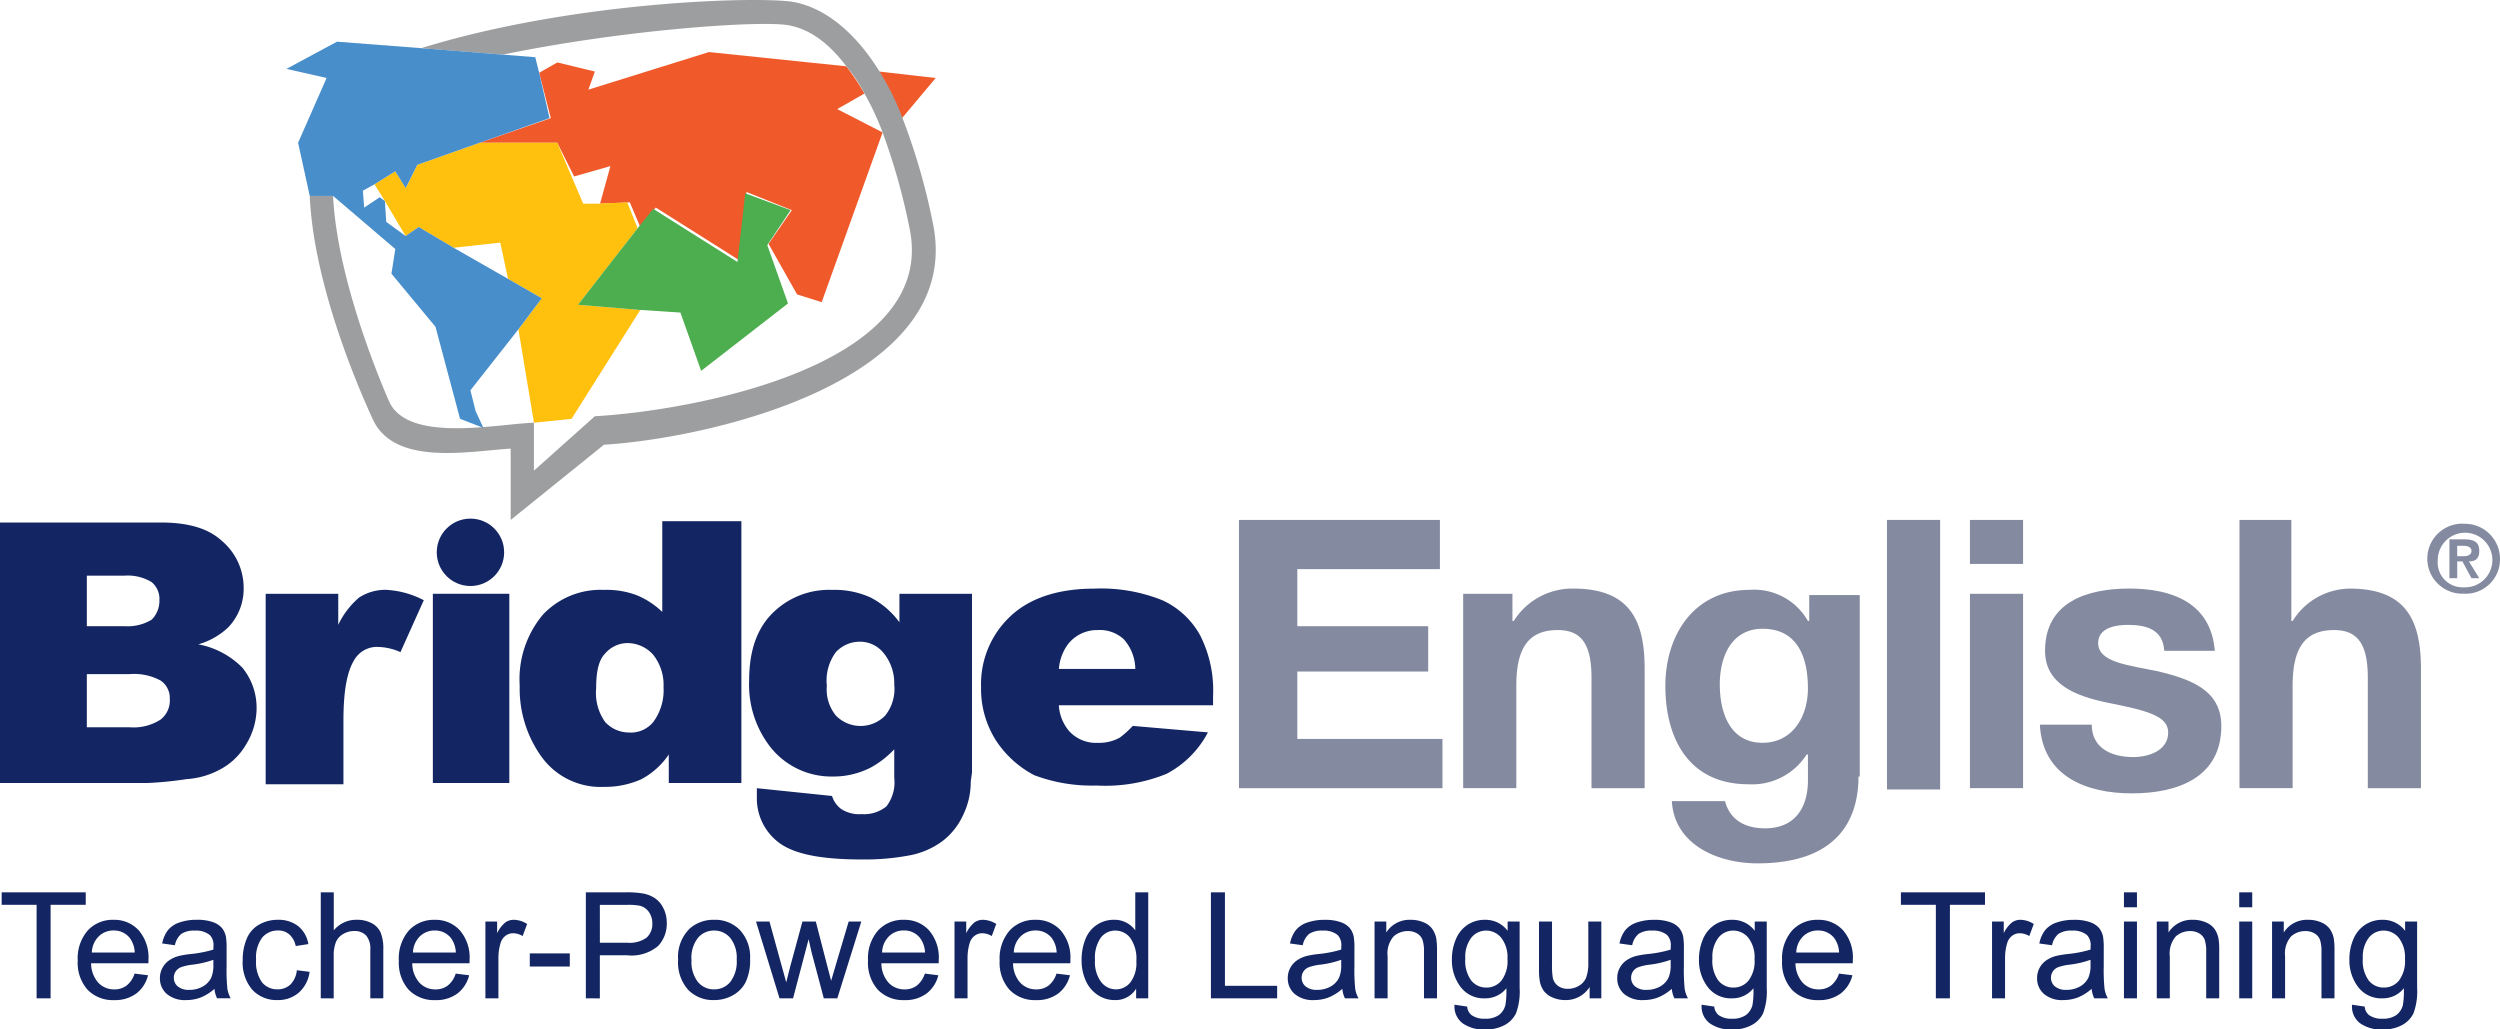
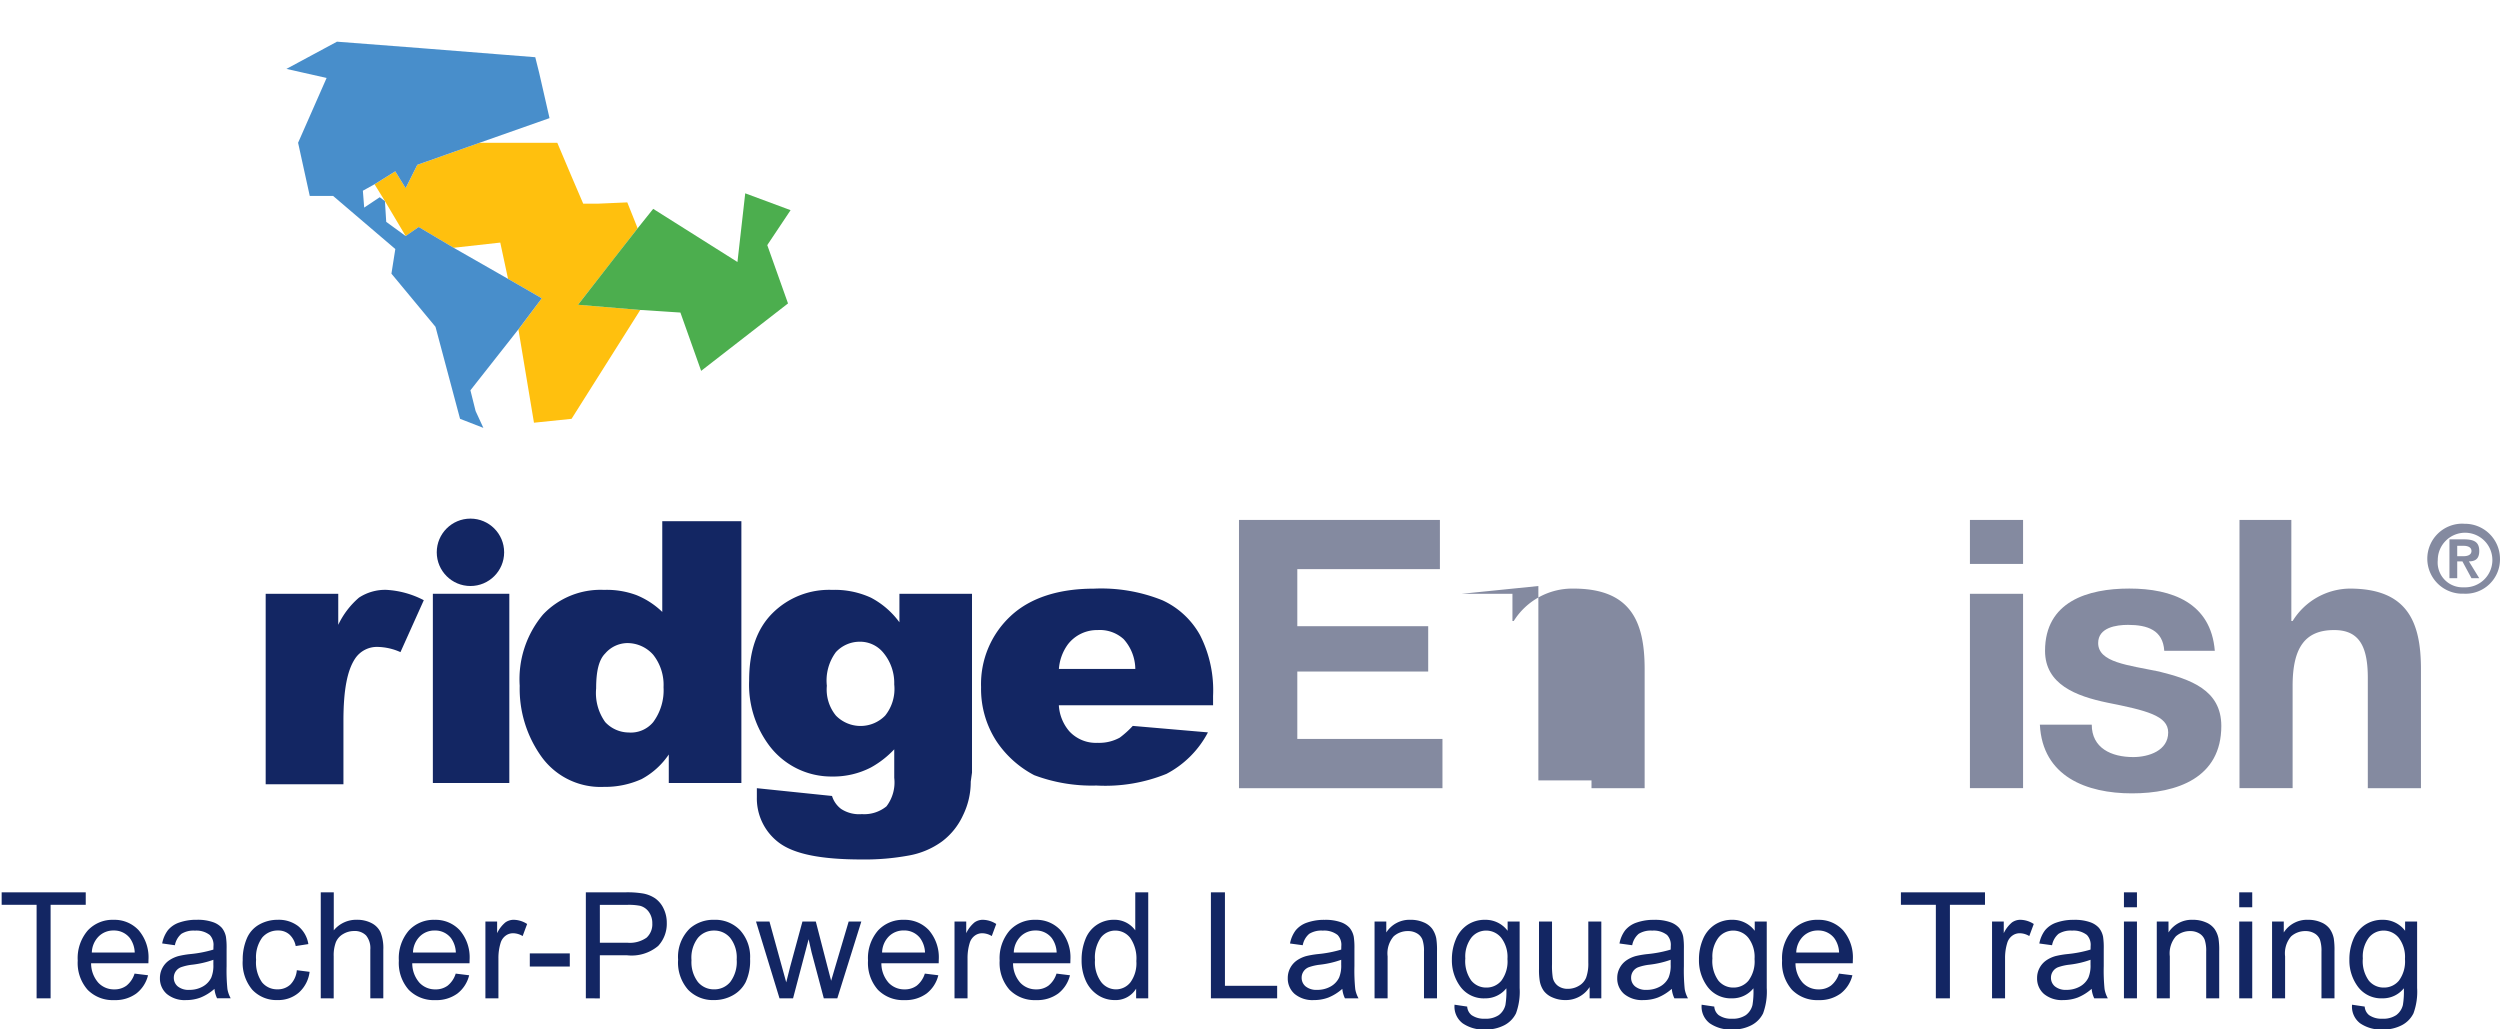
<svg xmlns="http://www.w3.org/2000/svg" width="228.942" height="94.278" viewBox="0 0 228.942 94.278">
  <g id="logo-header-bridge-english" transform="translate(1617 5283)">
    <circle id="Elipse_475" data-name="Elipse 475" cx="3.086" cy="3.086" r="3.086" transform="translate(-1577.004 -5235.507)" fill="#132663" />
    <g id="Grupo_4985" data-name="Grupo 4985" transform="translate(-1617 -5235.27)">
      <rect id="Rectángulo_2049" data-name="Rectángulo 2049" width="7.002" height="17.328" transform="translate(39.64 6.646)" fill="#132663" />
      <path id="Trazado_2406" data-name="Trazado 2406" d="M98.944,56.251a11.111,11.111,0,0,0-1.187-5.578,7.513,7.513,0,0,0-3.442-3.2,15.009,15.009,0,0,0-6.29-1.068c-3.2,0-5.816.831-7.6,2.492A8.5,8.5,0,0,0,77.7,55.42,8.776,8.776,0,0,0,79.124,60.4a9.409,9.409,0,0,0,3.442,3.086,14.961,14.961,0,0,0,5.7.949,14.877,14.877,0,0,0,6.409-1.068,8.99,8.99,0,0,0,3.8-3.8l-6.884-.593A8.657,8.657,0,0,1,90.4,60.049a3.9,3.9,0,0,1-2.018.475,3.314,3.314,0,0,1-2.611-1.068,4,4,0,0,1-.949-2.374H98.945v-.831ZM84.821,53.877a4.33,4.33,0,0,1,.831-2.374,3.376,3.376,0,0,1,2.73-1.306,3.233,3.233,0,0,1,2.374.831,4.154,4.154,0,0,1,1.068,2.73h-7Z" transform="translate(12.144 -40.228)" fill="#132663" fill-rule="evenodd" />
      <path id="Trazado_2407" data-name="Trazado 2407" d="M80.214,63.234V46.856H73.567v2.611a7.6,7.6,0,0,0-2.611-2.255A7.927,7.927,0,0,0,67.4,46.5a7.331,7.331,0,0,0-5.459,2.136c-1.424,1.424-2.136,3.442-2.136,6.172a9.281,9.281,0,0,0,1.662,5.7A7.11,7.11,0,0,0,67.4,63.591a7.48,7.48,0,0,0,3.561-.831A8.708,8.708,0,0,0,73.093,61.1v2.611a3.617,3.617,0,0,1-.712,2.611,3.213,3.213,0,0,1-2.255.712,3.011,3.011,0,0,1-1.9-.475,2.348,2.348,0,0,1-.831-1.187l-6.884-.712v.831a5.064,5.064,0,0,0,2.018,4.154c1.424,1.068,3.917,1.543,7.6,1.543A22.115,22.115,0,0,0,74.4,70.83a7.36,7.36,0,0,0,3.086-1.306,6.247,6.247,0,0,0,1.9-2.374,6.924,6.924,0,0,0,.712-3.086Zm-7.952-5.222a3.153,3.153,0,0,1-4.51,0,3.767,3.767,0,0,1-.831-2.73,4.369,4.369,0,0,1,.831-3.086,2.972,2.972,0,0,1,2.136-.949,2.756,2.756,0,0,1,2.255,1.068,4.331,4.331,0,0,1,.949,2.848A3.9,3.9,0,0,1,72.262,58.012Z" transform="translate(8.799 -40.21)" fill="#132663" fill-rule="evenodd" />
      <path id="Trazado_2408" data-name="Trazado 2408" d="M22.5,46.856h6.646V49.7a7.528,7.528,0,0,1,1.9-2.492,4.388,4.388,0,0,1,2.492-.712,8.391,8.391,0,0,1,3.442.949L34.843,52.2a5.326,5.326,0,0,0-2.018-.475,2.4,2.4,0,0,0-2.136,1.068c-.712,1.068-1.068,2.848-1.068,5.7V64.3H22.5V46.856Z" transform="translate(1.83 -40.21)" fill="#132663" fill-rule="evenodd" />
-       <path id="Trazado_2409" data-name="Trazado 2409" d="M24.194,54.593a7.63,7.63,0,0,0-4.035-2.136,6.608,6.608,0,0,0,2.73-1.543,5.106,5.106,0,0,0,1.424-3.679,5.637,5.637,0,0,0-2.018-4.273c-1.306-1.187-3.2-1.662-5.578-1.662H2V65.156H15.53a33.866,33.866,0,0,0,3.561-.356,7.435,7.435,0,0,0,2.967-.831A6.009,6.009,0,0,0,24.55,61.6a6.38,6.38,0,0,0,.949-3.323A5.8,5.8,0,0,0,24.194,54.593ZM9.952,46.166h3.442a4.245,4.245,0,0,1,2.492.593,1.992,1.992,0,0,1,.712,1.662,2.415,2.415,0,0,1-.712,1.78,4.245,4.245,0,0,1-2.492.593H9.952ZM16.717,59.34a4.563,4.563,0,0,1-2.848.712H9.952V55.186h3.917a5.062,5.062,0,0,1,2.848.593,1.925,1.925,0,0,1,.831,1.662A2.213,2.213,0,0,1,16.717,59.34Z" transform="translate(-2 -41.181)" fill="#132663" fill-rule="evenodd" />
      <path id="Trazado_2410" data-name="Trazado 2410" d="M55.155,41.2v8.308a7.419,7.419,0,0,0-2.374-1.543,7.793,7.793,0,0,0-2.967-.475,7.251,7.251,0,0,0-5.578,2.255A9.2,9.2,0,0,0,42.1,56.273,10.685,10.685,0,0,0,44.118,62.8a6.67,6.67,0,0,0,5.7,2.73,8.117,8.117,0,0,0,3.442-.712,6.979,6.979,0,0,0,2.492-2.255v2.611H62.4V41.2Zm-.831,18.4a2.66,2.66,0,0,1-2.255.949,2.972,2.972,0,0,1-2.136-.949A4.566,4.566,0,0,1,49.1,56.51c0-1.543.237-2.611.831-3.2a2.717,2.717,0,0,1,2.018-.949,3.163,3.163,0,0,1,2.374,1.068,4.441,4.441,0,0,1,.949,2.967A4.912,4.912,0,0,1,54.324,59.6Z" transform="translate(5.493 -41.2)" fill="#132663" fill-rule="evenodd" />
    </g>
    <g id="Grupo_4650" data-name="Grupo 4650" transform="translate(-1590.77 -5283)">
-       <path id="Trazado_2411" data-name="Trazado 2411" d="M77.691,11.053A35.706,35.706,0,0,0,75.555,6.78l5.222.593Zm-5.1-4.747A22.683,22.683,0,0,1,74.249,8.8l-2.492,1.424,4.154,2.136L70.333,27.906l-2.255-.712-2.611-4.629L67.6,19.479l-4.154-1.662-.593,6.29-7.714-4.866-1.424,1.78-.949-2.255-2.73.119.949-3.442-3.323.949-1.543-3.086H39l6.528-2.255L44.459,6.9l1.662-.949,3.442.831-.593,1.662L60.007,5Z" transform="translate(-21.316 -0.233)" fill="#f05a2b" fill-rule="evenodd" />
      <g id="Grupo_4646" data-name="Grupo 4646" transform="translate(8.071 13.075)">
        <path id="Trazado_2412" data-name="Trazado 2412" d="M40.513,12h7.121l1.306,3.086,1.068,2.492h1.306l2.73-.119.949,2.374-5.459,7,5.7.475L48.94,37.28l-3.442.356-1.424-8.545,2.136-2.848-3.086-1.78-.712-3.323-4.273.475-3.2-1.9-1.187.831-1.9-3.2L30.9,15.8l1.9-1.187.949,1.543,1.068-2.136Z" transform="translate(-30.9 -12)" fill="#ffc00e" fill-rule="evenodd" />
      </g>
      <g id="Grupo_4647" data-name="Grupo 4647" transform="translate(26.704 17.703)">
        <path id="Trazado_2413" data-name="Trazado 2413" d="M49.923,21.834l2.136-2.73,1.424-1.78L61.2,22.19l.712-6.29,4.154,1.543-2.136,3.2,1.9,5.341L57.875,32.16l-1.9-5.341L52.3,26.582l-5.7-.475Z" transform="translate(-46.6 -15.9)" fill="#4cae4e" fill-rule="evenodd" />
      </g>
      <g id="Grupo_4648" data-name="Grupo 4648" transform="translate(2.136)">
-         <path id="Trazado_2414" data-name="Trazado 2414" d="M25.9,18.924h2.136c.356,7.24,3.917,16.022,5.1,18.752,1.662,3.917,9.851,2.136,13.293,2.018v4.391L52.011,39.1c8.664-.475,31.333-4.51,28.84-17.091a58.586,58.586,0,0,0-2.492-8.9A24.764,24.764,0,0,0,76.7,9.548a13.01,13.01,0,0,0-1.662-2.492c-1.78-2.374-3.679-3.561-5.578-3.8C66.49,2.9,54.5,3.733,43.584,5.988l-7.477-.593C49.518,1.24,65.9.647,69.932,1.122c2.492.356,5.459,2.136,8.071,6.29a23.863,23.863,0,0,1,2.136,4.273,59,59,0,0,1,2.848,9.851C85.836,35.9,62.455,41.118,52.841,41.712L44.3,48.6V42.068c-3.917.237-10.8,1.662-12.7-2.848C30.291,36.371,26.256,26.995,25.9,18.924Z" transform="translate(-25.9 -0.984)" fill="#9d9e9f" fill-rule="evenodd" />
-       </g>
+         </g>
      <g id="Grupo_4649" data-name="Grupo 4649" transform="translate(0 3.817)">
        <path id="Trazado_2415" data-name="Trazado 2415" d="M26.236,18.323h2.136l5.7,4.866-.356,2.255,4.035,4.866L40,38.737l2.136.831-.712-1.543-.475-1.9,4.391-5.578L47.481,27.7l-3.086-1.78L39.41,23.071l-3.2-1.9L35.019,22,33.239,20.7l-.119-1.9-.475-.356-1.424.949L31.1,17.849l1.068-.593,1.9-1.187.949,1.543,1.068-2.136,5.7-2.018L48.193,11.2l-.949-4.154-.356-1.424L43.92,5.387l-7.477-.593L28.729,4.2,24.1,6.692l3.679.831-2.611,5.934Z" transform="translate(-24.1 -4.2)" fill="#488ecb" fill-rule="evenodd" />
      </g>
    </g>
    <g id="Grupo_4651" data-name="Grupo 4651" transform="translate(-1503.538 -5235.389)">
      <path id="Trazado_2416" data-name="Trazado 2416" d="M97.6,41.1H116v4.51H102.941v5.222h11.987v4.154H102.941v6.172h13.293v4.51H97.6Z" transform="translate(-97.6 -41.1)" fill="#848aa0" />
-       <path id="Trazado_2417" data-name="Trazado 2417" d="M114.8,46.875h4.629v2.492h.119a6.335,6.335,0,0,1,5.459-2.967c5.222,0,6.528,2.967,6.528,7.358V64.677h-4.866V54.589c0-2.967-.831-4.391-3.086-4.391-2.611,0-3.8,1.543-3.8,5.1v9.376h-4.866v-17.8Z" transform="translate(-94.386 -40.11)" fill="#848aa0" />
-       <path id="Trazado_2418" data-name="Trazado 2418" d="M148.184,63.591c0,2.967-1.068,7.952-9.257,7.952-3.561,0-7.6-1.662-7.833-5.7h4.866c.475,1.78,1.9,2.492,3.679,2.492,2.73,0,3.917-1.9,3.917-4.391V61.573h-.119A5.916,5.916,0,0,1,138.1,64.3c-5.341,0-7.6-4.035-7.6-9.02,0-4.629,2.611-8.783,7.714-8.783a5.66,5.66,0,0,1,5.341,2.848h.119V46.975H148.3V63.591Zm-4.629-8.071c0-2.848-.949-5.459-4.154-5.459-2.73,0-3.917,2.374-3.917,5.1,0,2.611.949,5.341,3.917,5.341C142.131,60.5,143.555,58.131,143.555,55.52Z" transform="translate(-91.453 -40.091)" fill="#848aa0" />
-       <path id="Trazado_2419" data-name="Trazado 2419" d="M147.6,41.1h4.866V65.786H147.6Z" transform="translate(-88.258 -41.1)" fill="#848aa0" />
+       <path id="Trazado_2417" data-name="Trazado 2417" d="M114.8,46.875h4.629v2.492h.119a6.335,6.335,0,0,1,5.459-2.967c5.222,0,6.528,2.967,6.528,7.358V64.677h-4.866V54.589v9.376h-4.866v-17.8Z" transform="translate(-94.386 -40.11)" fill="#848aa0" />
      <path id="Trazado_2420" data-name="Trazado 2420" d="M158.866,45.135H154V41.1h4.866ZM154,47.865h4.866v17.8H154Z" transform="translate(-87.062 -41.1)" fill="#848aa0" />
      <path id="Trazado_2421" data-name="Trazado 2421" d="M164.147,58.862c0,2.136,1.78,2.967,3.8,2.967,1.424,0,3.2-.593,3.2-2.255,0-1.543-2.018-2.018-5.578-2.73-2.848-.593-5.7-1.662-5.7-4.747,0-4.51,3.917-5.7,7.714-5.7,3.917,0,7.477,1.306,7.833,5.7h-4.629c-.119-1.9-1.543-2.374-3.323-2.374-1.068,0-2.73.237-2.73,1.662,0,1.78,2.73,2.018,5.578,2.611,2.848.712,5.7,1.662,5.7,4.985,0,4.747-4.035,6.172-8.189,6.172s-8.189-1.543-8.427-6.29h4.747Z" transform="translate(-86.053 -40.11)" fill="#848aa0" />
      <path id="Trazado_2422" data-name="Trazado 2422" d="M174.7,41.1h4.866v9.257h.119a6.239,6.239,0,0,1,5.222-2.967c5.222,0,6.528,2.967,6.528,7.358V65.668h-4.866V55.579c0-2.967-.831-4.391-3.086-4.391-2.611,0-3.8,1.543-3.8,5.1v9.376h-4.866V41.1Z" transform="translate(-83.194 -41.1)" fill="#848aa0" />
      <path id="Trazado_2423" data-name="Trazado 2423" d="M192.623,41.4a3.217,3.217,0,0,1,3.323,3.2,3.146,3.146,0,0,1-3.323,3.2,3.207,3.207,0,1,1,0-6.409Zm0,5.816a2.5,2.5,0,1,0-2.374-2.492A2.274,2.274,0,0,0,192.623,47.216Zm-1.306-4.391h1.306c.949,0,1.424.237,1.424,1.068,0,.712-.356.949-.949.949l.949,1.543h-.712l-.831-1.543h-.475v1.543h-.712Zm.712,1.543h.593c.356,0,.712-.119.712-.475s-.356-.475-.712-.475h-.593Z" transform="translate(-80.467 -41.044)" fill="#848aa0" />
    </g>
    <path id="Trazado_6713" data-name="Trazado 6713" d="M5.1-48.273v-8.563H1.9v-1.146h7.7v1.146H6.382v8.563Zm8.973-2.265,1.232.152a3.005,3.005,0,0,1-1.079,1.675,3.245,3.245,0,0,1-2.013.6,3.217,3.217,0,0,1-2.447-.95,3.713,3.713,0,0,1-.9-2.666,3.886,3.886,0,0,1,.914-2.755,3.094,3.094,0,0,1,2.371-.98,3.007,3.007,0,0,1,2.3.96,3.815,3.815,0,0,1,.894,2.7q0,.106-.007.318H10.09a2.7,2.7,0,0,0,.656,1.775,1.951,1.951,0,0,0,1.47.616,1.824,1.824,0,0,0,1.119-.344A2.286,2.286,0,0,0,14.071-50.538Zm-3.914-1.927h3.927a2.383,2.383,0,0,0-.45-1.331,1.827,1.827,0,0,0-1.477-.689,1.894,1.894,0,0,0-1.381.55A2.175,2.175,0,0,0,10.157-52.465ZM21.388-49.14a4.439,4.439,0,0,1-1.275.795,3.684,3.684,0,0,1-1.315.232,2.557,2.557,0,0,1-1.781-.566,1.869,1.869,0,0,1-.623-1.447,1.924,1.924,0,0,1,.235-.944,1.946,1.946,0,0,1,.616-.685,2.9,2.9,0,0,1,.858-.391,8.518,8.518,0,0,1,1.06-.179,10.9,10.9,0,0,0,2.126-.411q.007-.245.007-.311a1.316,1.316,0,0,0-.338-1.026,2,2,0,0,0-1.358-.4,2.105,2.105,0,0,0-1.242.295,1.8,1.8,0,0,0-.593,1.043L16.6-53.3a2.888,2.888,0,0,1,.523-1.209,2.293,2.293,0,0,1,1.053-.709,4.7,4.7,0,0,1,1.6-.248,4.224,4.224,0,0,1,1.464.212,1.929,1.929,0,0,1,.828.533,1.875,1.875,0,0,1,.371.811,6.712,6.712,0,0,1,.06,1.1v1.589a16.869,16.869,0,0,0,.076,2.1,2.653,2.653,0,0,0,.3.844H21.627A2.527,2.527,0,0,1,21.388-49.14Zm-.1-2.662a8.746,8.746,0,0,1-1.947.45,4.5,4.5,0,0,0-1.04.238,1.037,1.037,0,0,0-.47.387,1.018,1.018,0,0,0-.166.566,1.015,1.015,0,0,0,.361.795,1.553,1.553,0,0,0,1.056.318,2.458,2.458,0,0,0,1.225-.3,1.855,1.855,0,0,0,.788-.824,2.88,2.88,0,0,0,.192-1.192Zm7.642.954L30.1-50.7a3.04,3.04,0,0,1-.983,1.9,2.865,2.865,0,0,1-1.944.685,3.02,3.02,0,0,1-2.321-.944,3.829,3.829,0,0,1-.877-2.705,4.9,4.9,0,0,1,.377-1.993A2.632,2.632,0,0,1,25.5-55.038a3.409,3.409,0,0,1,1.679-.427,2.918,2.918,0,0,1,1.874.579,2.657,2.657,0,0,1,.934,1.646l-1.159.179a1.924,1.924,0,0,0-.586-1.066,1.517,1.517,0,0,0-1.017-.358,1.85,1.85,0,0,0-1.464.646A3.065,3.065,0,0,0,25.2-51.8a3.169,3.169,0,0,0,.543,2.06,1.767,1.767,0,0,0,1.417.642,1.67,1.67,0,0,0,1.172-.43A2.136,2.136,0,0,0,28.931-50.849Zm2.192,2.576v-9.709h1.192V-54.5a2.663,2.663,0,0,1,2.106-.967,2.84,2.84,0,0,1,1.358.308,1.808,1.808,0,0,1,.824.851,3.923,3.923,0,0,1,.248,1.576v4.457H35.66V-52.73a1.842,1.842,0,0,0-.387-1.3,1.441,1.441,0,0,0-1.1-.407,1.933,1.933,0,0,0-1,.275,1.552,1.552,0,0,0-.666.745,3.422,3.422,0,0,0-.2,1.3v3.848Zm12.358-2.265,1.232.152a3.005,3.005,0,0,1-1.079,1.675,3.245,3.245,0,0,1-2.013.6,3.217,3.217,0,0,1-2.447-.95,3.713,3.713,0,0,1-.9-2.666,3.886,3.886,0,0,1,.914-2.755,3.094,3.094,0,0,1,2.371-.98,3.007,3.007,0,0,1,2.3.96,3.815,3.815,0,0,1,.894,2.7q0,.106-.007.318H39.5a2.7,2.7,0,0,0,.656,1.775,1.951,1.951,0,0,0,1.47.616,1.824,1.824,0,0,0,1.119-.344A2.286,2.286,0,0,0,43.481-50.538Zm-3.914-1.927h3.927a2.383,2.383,0,0,0-.45-1.331,1.827,1.827,0,0,0-1.477-.689,1.894,1.894,0,0,0-1.381.55A2.176,2.176,0,0,0,39.567-52.465ZM46.2-48.273v-7.033h1.073v1.066a2.909,2.909,0,0,1,.758-.987,1.324,1.324,0,0,1,.765-.238,2.325,2.325,0,0,1,1.225.384l-.411,1.106a1.706,1.706,0,0,0-.874-.258,1.135,1.135,0,0,0-.7.235,1.274,1.274,0,0,0-.444.652,4.643,4.643,0,0,0-.2,1.391v3.682Zm4.066-2.914v-1.2h3.662v1.2Zm5.132,2.914v-9.709h3.662a8.843,8.843,0,0,1,1.477.093,2.926,2.926,0,0,1,1.2.454,2.38,2.38,0,0,1,.778.937,2.974,2.974,0,0,1,.295,1.325,2.984,2.984,0,0,1-.788,2.1,3.78,3.78,0,0,1-2.848.858H56.68v3.947Zm1.285-5.093h2.51a2.662,2.662,0,0,0,1.768-.464,1.652,1.652,0,0,0,.523-1.3,1.755,1.755,0,0,0-.308-1.043,1.439,1.439,0,0,0-.811-.573,5.489,5.489,0,0,0-1.2-.086H56.68Zm7.166,1.576a3.625,3.625,0,0,1,1.086-2.894,3.273,3.273,0,0,1,2.212-.781,3.155,3.155,0,0,1,2.371.95,3.615,3.615,0,0,1,.921,2.626,4.653,4.653,0,0,1-.407,2.136,2.883,2.883,0,0,1-1.185,1.209,3.451,3.451,0,0,1-1.7.43,3.161,3.161,0,0,1-2.387-.947A3.783,3.783,0,0,1,63.845-51.789Zm1.225,0a3,3,0,0,0,.589,2.023,1.889,1.889,0,0,0,1.483.672,1.878,1.878,0,0,0,1.477-.675,3.067,3.067,0,0,0,.589-2.06,2.906,2.906,0,0,0-.593-1.977,1.885,1.885,0,0,0-1.473-.672,1.893,1.893,0,0,0-1.483.669A2.982,2.982,0,0,0,65.07-51.789Zm8.06,3.517-2.152-7.033h1.232l1.119,4.06.417,1.51q.026-.113.364-1.45l1.119-4.119h1.225l1.053,4.079.351,1.344.4-1.358,1.205-4.066h1.159l-2.2,7.033H77.189L76.07-52.485l-.272-1.2-1.424,5.411Zm13.311-2.265,1.232.152a3.005,3.005,0,0,1-1.079,1.675,3.245,3.245,0,0,1-2.013.6,3.217,3.217,0,0,1-2.447-.95,3.713,3.713,0,0,1-.9-2.666,3.886,3.886,0,0,1,.914-2.755,3.094,3.094,0,0,1,2.371-.98,3.007,3.007,0,0,1,2.3.96,3.815,3.815,0,0,1,.894,2.7q0,.106-.007.318H82.461a2.7,2.7,0,0,0,.656,1.775,1.951,1.951,0,0,0,1.47.616,1.824,1.824,0,0,0,1.119-.344A2.286,2.286,0,0,0,86.441-50.538Zm-3.914-1.927h3.927A2.383,2.383,0,0,0,86-53.8a1.827,1.827,0,0,0-1.477-.689,1.894,1.894,0,0,0-1.381.55A2.175,2.175,0,0,0,82.527-52.465Zm6.629,4.192v-7.033h1.073v1.066a2.91,2.91,0,0,1,.758-.987,1.324,1.324,0,0,1,.765-.238,2.325,2.325,0,0,1,1.225.384l-.411,1.106a1.706,1.706,0,0,0-.874-.258,1.135,1.135,0,0,0-.7.235,1.273,1.273,0,0,0-.444.652,4.643,4.643,0,0,0-.2,1.391v3.682ZM98.5-50.538l1.232.152a3.005,3.005,0,0,1-1.079,1.675,3.245,3.245,0,0,1-2.013.6,3.217,3.217,0,0,1-2.447-.95,3.713,3.713,0,0,1-.9-2.666,3.886,3.886,0,0,1,.914-2.755,3.094,3.094,0,0,1,2.371-.98,3.007,3.007,0,0,1,2.3.96,3.815,3.815,0,0,1,.894,2.7q0,.106-.007.318H94.52a2.7,2.7,0,0,0,.656,1.775,1.951,1.951,0,0,0,1.47.616,1.824,1.824,0,0,0,1.119-.344A2.286,2.286,0,0,0,98.5-50.538Zm-3.914-1.927h3.927a2.382,2.382,0,0,0-.45-1.331,1.827,1.827,0,0,0-1.477-.689,1.894,1.894,0,0,0-1.381.55A2.175,2.175,0,0,0,94.587-52.465Zm11.205,4.192v-.887a2.188,2.188,0,0,1-1.967,1.046,2.758,2.758,0,0,1-1.546-.464,3.048,3.048,0,0,1-1.093-1.295,4.475,4.475,0,0,1-.387-1.911,5,5,0,0,1,.351-1.911,2.768,2.768,0,0,1,1.053-1.315,2.815,2.815,0,0,1,1.57-.457,2.345,2.345,0,0,1,1.132.268,2.368,2.368,0,0,1,.808.7v-3.483H106.9v9.709Zm-3.768-3.51a3.054,3.054,0,0,0,.57,2.02,1.717,1.717,0,0,0,1.344.669,1.686,1.686,0,0,0,1.328-.639,2.946,2.946,0,0,0,.546-1.95,3.307,3.307,0,0,0-.556-2.119,1.711,1.711,0,0,0-1.371-.675,1.652,1.652,0,0,0-1.328.649A3.2,3.2,0,0,0,102.024-51.783Zm10.616,3.51v-9.709h1.285v8.563h4.781v1.146Zm12.033-.868a4.439,4.439,0,0,1-1.275.795,3.684,3.684,0,0,1-1.315.232,2.557,2.557,0,0,1-1.781-.566,1.869,1.869,0,0,1-.623-1.447,1.924,1.924,0,0,1,.235-.944,1.946,1.946,0,0,1,.616-.685,2.9,2.9,0,0,1,.858-.391,8.518,8.518,0,0,1,1.06-.179,10.9,10.9,0,0,0,2.126-.411q.007-.245.007-.311a1.316,1.316,0,0,0-.338-1.026,2,2,0,0,0-1.358-.4,2.105,2.105,0,0,0-1.242.295,1.8,1.8,0,0,0-.593,1.043l-1.166-.159a2.888,2.888,0,0,1,.523-1.209,2.293,2.293,0,0,1,1.053-.709,4.7,4.7,0,0,1,1.6-.248,4.224,4.224,0,0,1,1.464.212,1.928,1.928,0,0,1,.828.533,1.875,1.875,0,0,1,.371.811,6.711,6.711,0,0,1,.06,1.1v1.589a16.871,16.871,0,0,0,.076,2.1,2.653,2.653,0,0,0,.3.844h-1.245A2.528,2.528,0,0,1,124.673-49.14Zm-.1-2.662a8.746,8.746,0,0,1-1.947.45,4.5,4.5,0,0,0-1.04.238,1.036,1.036,0,0,0-.47.387,1.018,1.018,0,0,0-.166.566,1.015,1.015,0,0,0,.361.795,1.553,1.553,0,0,0,1.056.318,2.458,2.458,0,0,0,1.225-.3,1.855,1.855,0,0,0,.788-.824,2.88,2.88,0,0,0,.192-1.192Zm3.053,3.53v-7.033H128.7v1a2.528,2.528,0,0,1,2.238-1.159,2.936,2.936,0,0,1,1.169.228,1.839,1.839,0,0,1,.8.6,2.3,2.3,0,0,1,.371.881,6.826,6.826,0,0,1,.066,1.159v4.324h-1.192v-4.278a3.211,3.211,0,0,0-.139-1.089,1.146,1.146,0,0,0-.493-.576,1.569,1.569,0,0,0-.831-.215,1.931,1.931,0,0,0-1.315.483,2.385,2.385,0,0,0-.553,1.834v3.841Zm7.324.583,1.159.172a1.1,1.1,0,0,0,.4.781,1.985,1.985,0,0,0,1.212.331A2.128,2.128,0,0,0,139-46.736a1.63,1.63,0,0,0,.609-.927,7.615,7.615,0,0,0,.086-1.53,2.452,2.452,0,0,1-1.947.921,2.654,2.654,0,0,1-2.245-1.046,4.029,4.029,0,0,1-.795-2.51,4.671,4.671,0,0,1,.364-1.858A2.914,2.914,0,0,1,136.133-55a2.852,2.852,0,0,1,1.626-.464,2.521,2.521,0,0,1,2.053,1.007v-.848h1.1v6.079a5.766,5.766,0,0,1-.334,2.328,2.446,2.446,0,0,1-1.06,1.083,3.672,3.672,0,0,1-1.785.4,3.366,3.366,0,0,1-2.033-.566A1.915,1.915,0,0,1,134.951-47.69Zm.987-4.225a3.051,3.051,0,0,0,.55,2.02,1.745,1.745,0,0,0,1.377.636,1.762,1.762,0,0,0,1.377-.632,2.952,2.952,0,0,0,.556-1.983,2.884,2.884,0,0,0-.573-1.947,1.771,1.771,0,0,0-1.381-.656,1.721,1.721,0,0,0-1.351.646A2.867,2.867,0,0,0,135.938-51.915Zm11.384,3.642v-1.033a2.574,2.574,0,0,1-2.232,1.192,2.844,2.844,0,0,1-1.162-.238,1.914,1.914,0,0,1-.8-.6,2.246,2.246,0,0,1-.368-.884,6.053,6.053,0,0,1-.073-1.113v-4.358h1.192v3.9a6.951,6.951,0,0,0,.073,1.258,1.243,1.243,0,0,0,.477.738,1.477,1.477,0,0,0,.9.268,1.962,1.962,0,0,0,1.007-.275,1.528,1.528,0,0,0,.666-.748,3.755,3.755,0,0,0,.2-1.374v-3.768h1.192v7.033Zm7.523-.868a4.439,4.439,0,0,1-1.275.795,3.684,3.684,0,0,1-1.315.232,2.557,2.557,0,0,1-1.781-.566,1.869,1.869,0,0,1-.623-1.447,1.924,1.924,0,0,1,.235-.944,1.946,1.946,0,0,1,.616-.685,2.9,2.9,0,0,1,.858-.391,8.518,8.518,0,0,1,1.06-.179,10.9,10.9,0,0,0,2.126-.411q.007-.245.007-.311a1.316,1.316,0,0,0-.338-1.026,2,2,0,0,0-1.358-.4,2.105,2.105,0,0,0-1.242.295,1.8,1.8,0,0,0-.593,1.043l-1.166-.159a2.888,2.888,0,0,1,.523-1.209,2.293,2.293,0,0,1,1.053-.709,4.7,4.7,0,0,1,1.6-.248,4.224,4.224,0,0,1,1.464.212,1.929,1.929,0,0,1,.828.533,1.875,1.875,0,0,1,.371.811,6.71,6.71,0,0,1,.06,1.1v1.589a16.87,16.87,0,0,0,.076,2.1,2.653,2.653,0,0,0,.3.844h-1.245A2.528,2.528,0,0,1,154.845-49.14Zm-.1-2.662a8.746,8.746,0,0,1-1.947.45,4.5,4.5,0,0,0-1.04.238,1.036,1.036,0,0,0-.47.387,1.018,1.018,0,0,0-.166.566,1.015,1.015,0,0,0,.361.795,1.553,1.553,0,0,0,1.056.318,2.458,2.458,0,0,0,1.225-.3,1.855,1.855,0,0,0,.788-.824,2.88,2.88,0,0,0,.192-1.192Zm2.834,4.113,1.159.172a1.1,1.1,0,0,0,.4.781,1.985,1.985,0,0,0,1.212.331,2.128,2.128,0,0,0,1.278-.331,1.63,1.63,0,0,0,.609-.927,7.616,7.616,0,0,0,.086-1.53,2.452,2.452,0,0,1-1.947.921,2.654,2.654,0,0,1-2.245-1.046,4.029,4.029,0,0,1-.795-2.51,4.671,4.671,0,0,1,.364-1.858A2.914,2.914,0,0,1,158.762-55a2.852,2.852,0,0,1,1.626-.464,2.521,2.521,0,0,1,2.053,1.007v-.848h1.1v6.079a5.766,5.766,0,0,1-.334,2.328,2.446,2.446,0,0,1-1.06,1.083,3.672,3.672,0,0,1-1.785.4,3.366,3.366,0,0,1-2.033-.566A1.915,1.915,0,0,1,157.58-47.69Zm.987-4.225a3.051,3.051,0,0,0,.55,2.02,1.745,1.745,0,0,0,1.377.636,1.762,1.762,0,0,0,1.377-.632,2.952,2.952,0,0,0,.556-1.983,2.884,2.884,0,0,0-.573-1.947,1.771,1.771,0,0,0-1.381-.656,1.721,1.721,0,0,0-1.351.646A2.867,2.867,0,0,0,158.567-51.915Zm11.589,1.377,1.232.152a3.005,3.005,0,0,1-1.079,1.675,3.245,3.245,0,0,1-2.013.6,3.217,3.217,0,0,1-2.447-.95,3.713,3.713,0,0,1-.9-2.666,3.886,3.886,0,0,1,.914-2.755,3.094,3.094,0,0,1,2.371-.98,3.007,3.007,0,0,1,2.3.96,3.815,3.815,0,0,1,.894,2.7q0,.106-.007.318h-5.245a2.7,2.7,0,0,0,.656,1.775,1.951,1.951,0,0,0,1.47.616,1.824,1.824,0,0,0,1.119-.344A2.286,2.286,0,0,0,170.156-50.538Zm-3.914-1.927h3.927a2.383,2.383,0,0,0-.45-1.331,1.827,1.827,0,0,0-1.477-.689,1.894,1.894,0,0,0-1.381.55A2.175,2.175,0,0,0,166.242-52.465Zm12.788,4.192v-8.563h-3.2v-1.146h7.7v1.146h-3.212v8.563Zm5.146,0v-7.033h1.073v1.066a2.909,2.909,0,0,1,.758-.987,1.324,1.324,0,0,1,.765-.238,2.325,2.325,0,0,1,1.225.384l-.411,1.106a1.706,1.706,0,0,0-.874-.258,1.135,1.135,0,0,0-.7.235,1.274,1.274,0,0,0-.444.652,4.643,4.643,0,0,0-.2,1.391v3.682Zm9.119-.868a4.439,4.439,0,0,1-1.275.795,3.684,3.684,0,0,1-1.315.232,2.557,2.557,0,0,1-1.781-.566,1.869,1.869,0,0,1-.623-1.447,1.924,1.924,0,0,1,.235-.944,1.946,1.946,0,0,1,.616-.685,2.9,2.9,0,0,1,.858-.391,8.518,8.518,0,0,1,1.06-.179,10.9,10.9,0,0,0,2.126-.411q.007-.245.007-.311a1.316,1.316,0,0,0-.338-1.026,2,2,0,0,0-1.358-.4,2.105,2.105,0,0,0-1.242.295,1.8,1.8,0,0,0-.593,1.043l-1.166-.159a2.888,2.888,0,0,1,.523-1.209,2.293,2.293,0,0,1,1.053-.709,4.7,4.7,0,0,1,1.6-.248,4.224,4.224,0,0,1,1.464.212,1.929,1.929,0,0,1,.828.533,1.875,1.875,0,0,1,.371.811,6.714,6.714,0,0,1,.06,1.1v1.589a16.873,16.873,0,0,0,.076,2.1,2.653,2.653,0,0,0,.3.844h-1.245A2.527,2.527,0,0,1,193.295-49.14Zm-.1-2.662a8.746,8.746,0,0,1-1.947.45,4.5,4.5,0,0,0-1.04.238,1.037,1.037,0,0,0-.47.387,1.018,1.018,0,0,0-.166.566,1.015,1.015,0,0,0,.361.795,1.553,1.553,0,0,0,1.056.318,2.458,2.458,0,0,0,1.225-.3,1.856,1.856,0,0,0,.788-.824,2.88,2.88,0,0,0,.192-1.192Zm3.06-4.808v-1.371h1.192v1.371Zm0,8.338v-7.033h1.192v7.033Zm3.007,0v-7.033h1.073v1a2.528,2.528,0,0,1,2.238-1.159,2.936,2.936,0,0,1,1.169.228,1.839,1.839,0,0,1,.8.6,2.3,2.3,0,0,1,.371.881,6.826,6.826,0,0,1,.066,1.159v4.324h-1.192v-4.278a3.211,3.211,0,0,0-.139-1.089,1.146,1.146,0,0,0-.493-.576,1.569,1.569,0,0,0-.831-.215,1.931,1.931,0,0,0-1.315.483,2.385,2.385,0,0,0-.553,1.834v3.841Zm7.55-8.338v-1.371H208v1.371Zm0,8.338v-7.033H208v7.033Zm3.007,0v-7.033h1.073v1a2.528,2.528,0,0,1,2.238-1.159,2.936,2.936,0,0,1,1.169.228,1.839,1.839,0,0,1,.8.6,2.3,2.3,0,0,1,.371.881,6.829,6.829,0,0,1,.066,1.159v4.324h-1.192v-4.278a3.211,3.211,0,0,0-.139-1.089,1.146,1.146,0,0,0-.493-.576,1.569,1.569,0,0,0-.831-.215,1.931,1.931,0,0,0-1.315.483,2.385,2.385,0,0,0-.553,1.834v3.841Zm7.324.583,1.159.172a1.1,1.1,0,0,0,.4.781,1.985,1.985,0,0,0,1.212.331,2.128,2.128,0,0,0,1.278-.331,1.63,1.63,0,0,0,.609-.927,7.613,7.613,0,0,0,.086-1.53,2.452,2.452,0,0,1-1.947.921,2.654,2.654,0,0,1-2.245-1.046,4.029,4.029,0,0,1-.795-2.51,4.672,4.672,0,0,1,.364-1.858A2.914,2.914,0,0,1,218.325-55a2.852,2.852,0,0,1,1.626-.464A2.521,2.521,0,0,1,222-54.458v-.848h1.1v6.079a5.766,5.766,0,0,1-.334,2.328,2.446,2.446,0,0,1-1.06,1.083,3.672,3.672,0,0,1-1.785.4,3.366,3.366,0,0,1-2.033-.566A1.915,1.915,0,0,1,217.142-47.69Zm.987-4.225a3.051,3.051,0,0,0,.55,2.02,1.745,1.745,0,0,0,1.377.636,1.762,1.762,0,0,0,1.377-.632,2.952,2.952,0,0,0,.556-1.983,2.884,2.884,0,0,0-.573-1.947,1.771,1.771,0,0,0-1.381-.656,1.721,1.721,0,0,0-1.351.646A2.868,2.868,0,0,0,218.129-51.915Z" transform="translate(-1618.748 -5143.303)" fill="#132663" />
  </g>
</svg>